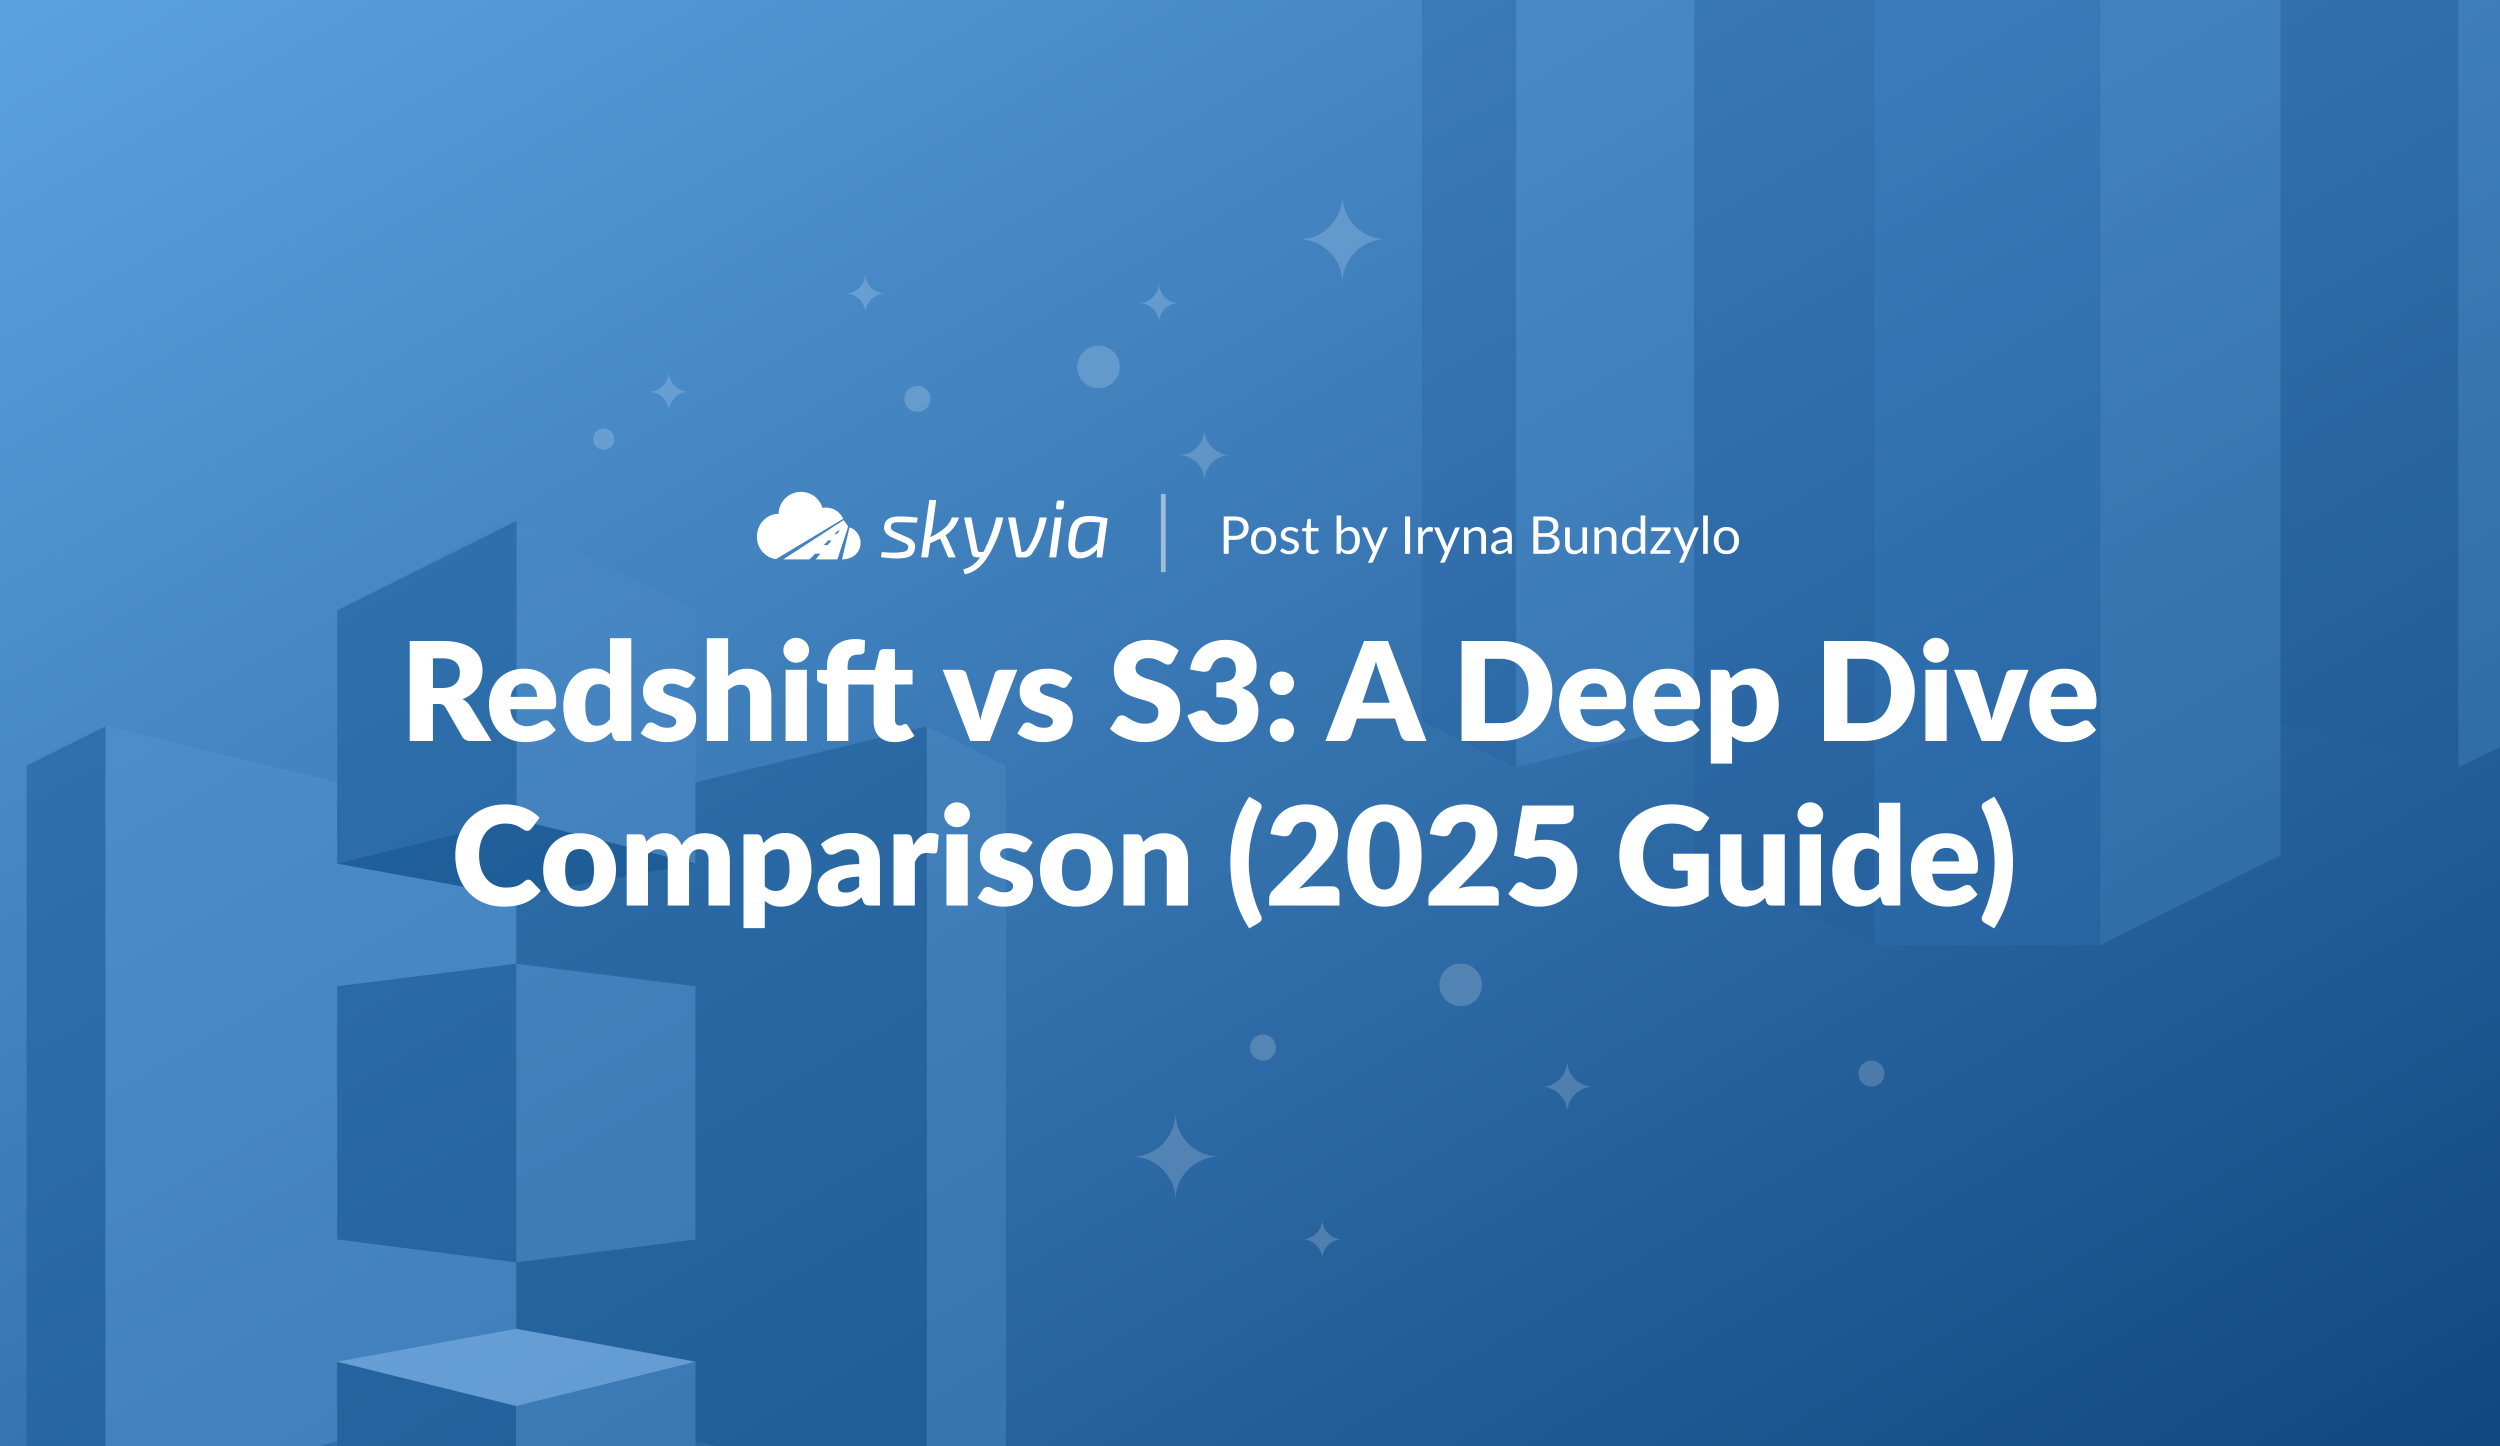
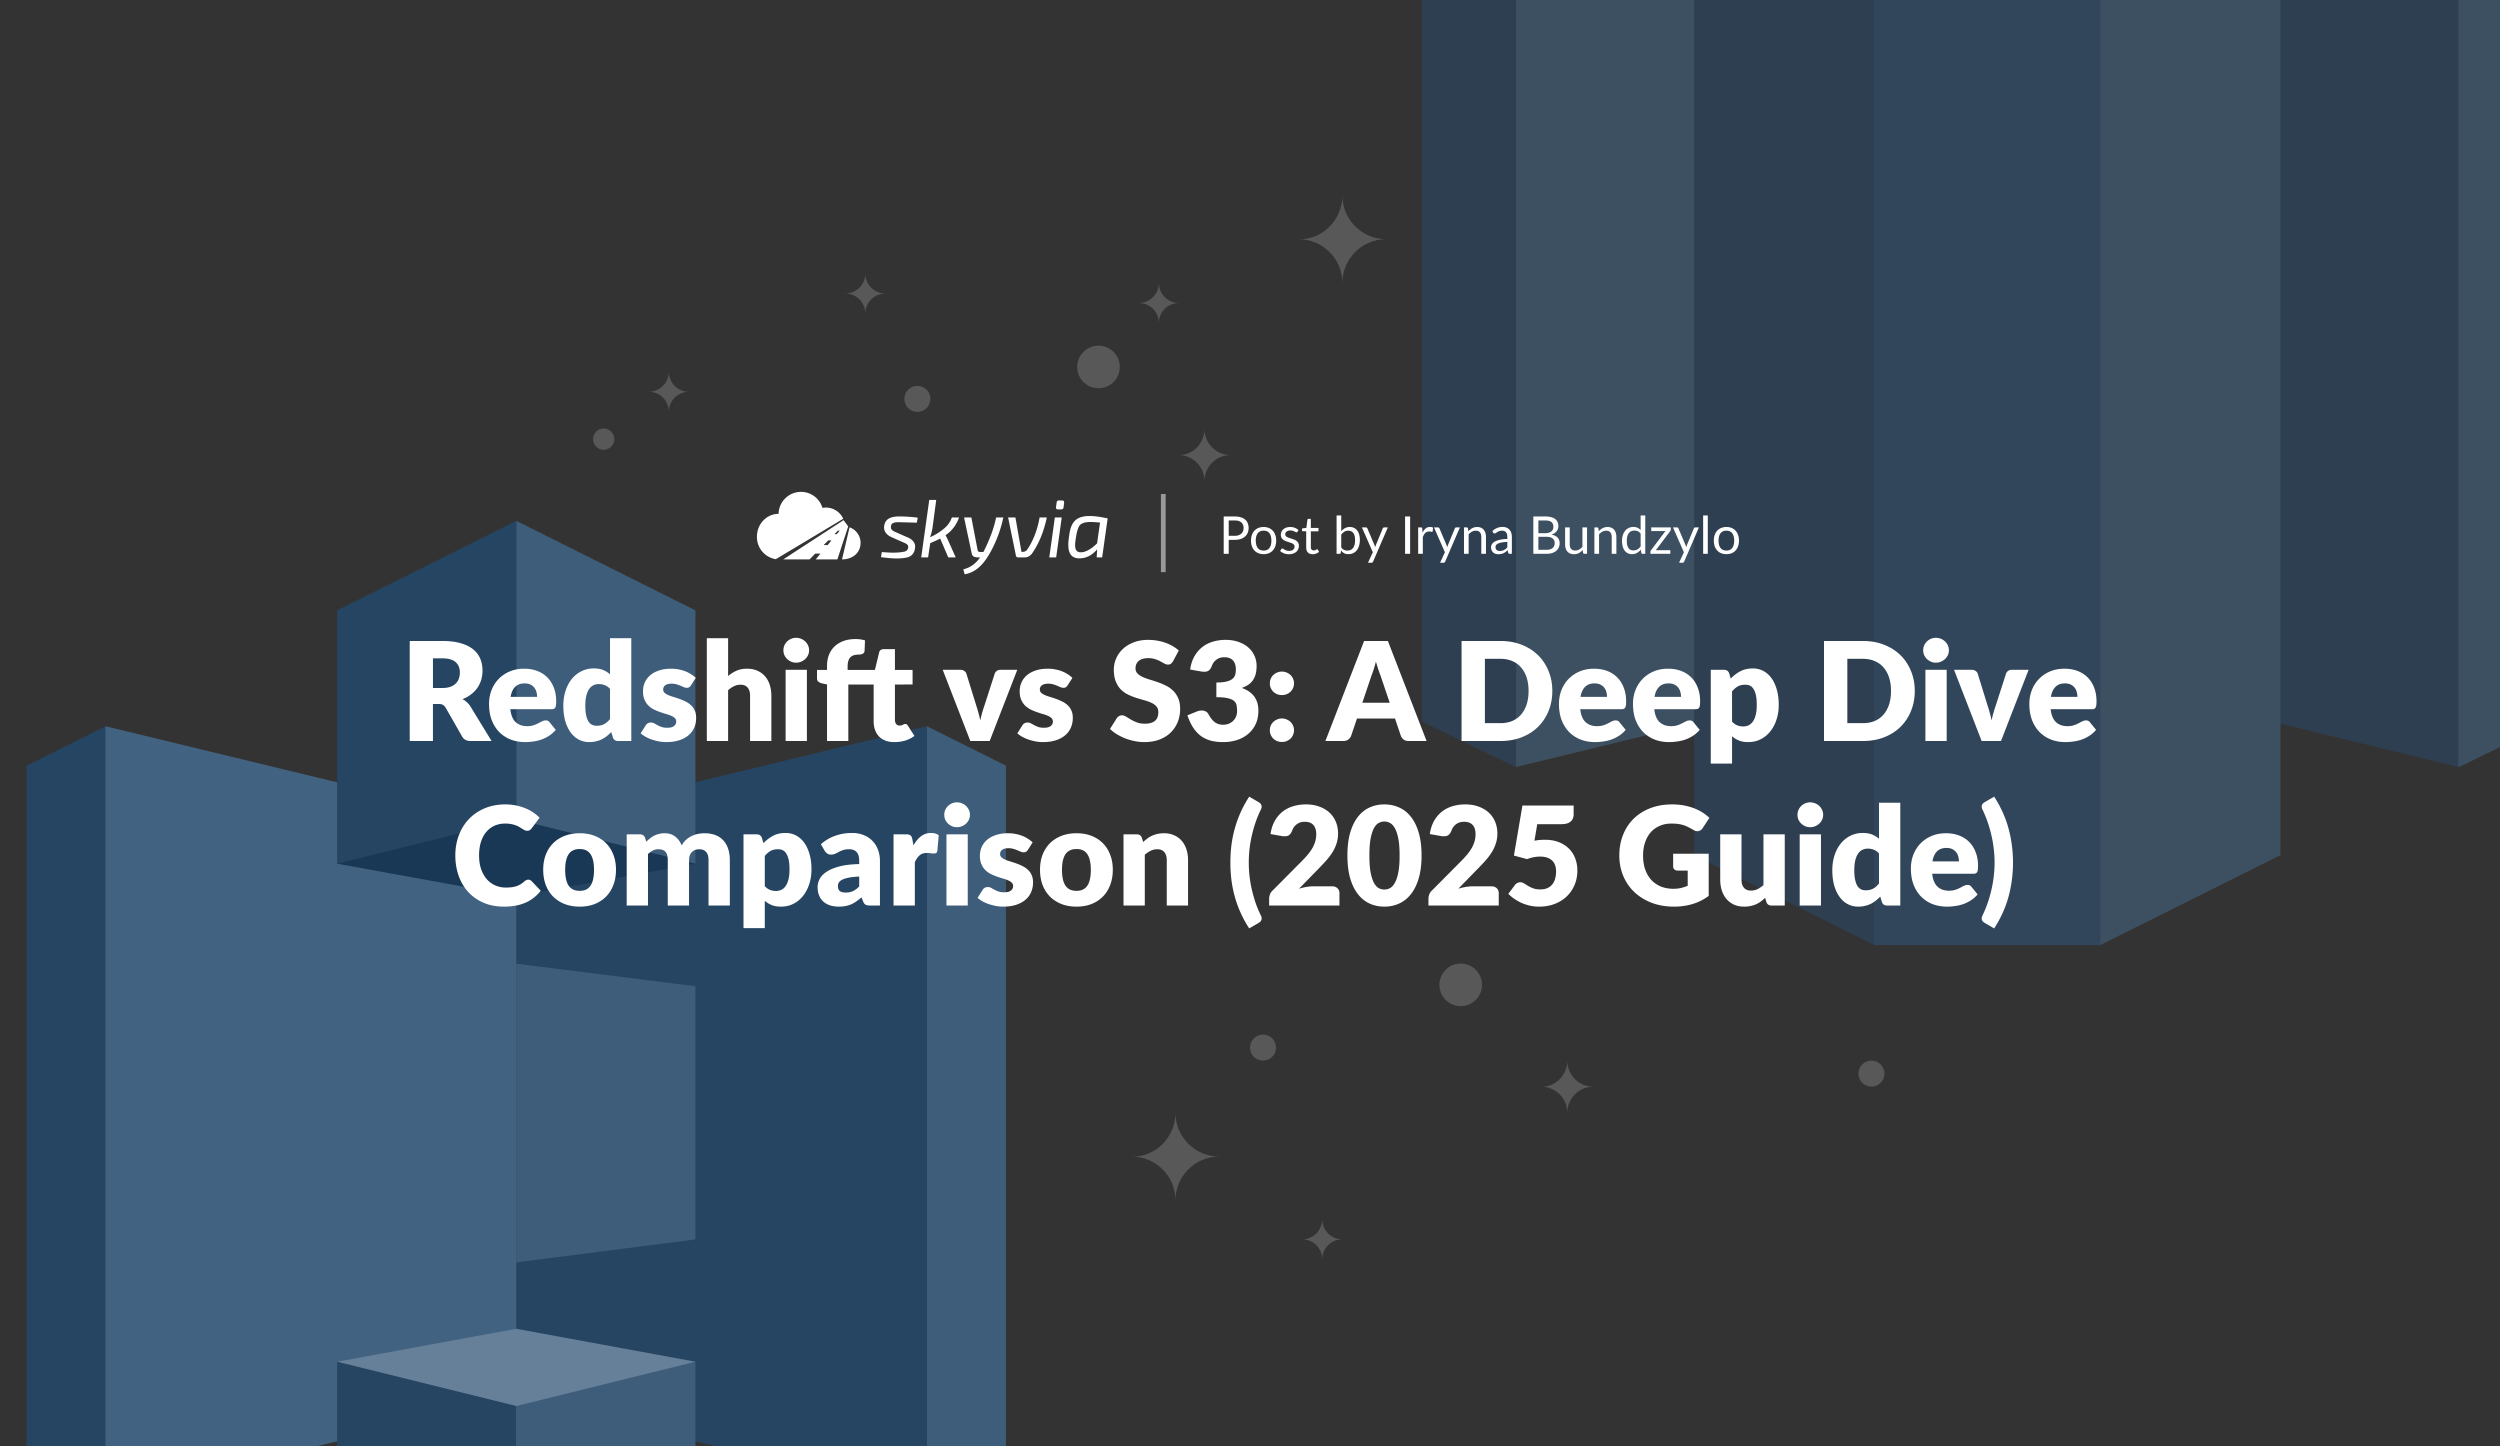
<svg xmlns="http://www.w3.org/2000/svg" width="2112" height="1222" fill="none">
  <rect width="100%" height="100%" fill="#333333" stroke="none" />
  <g clip-path="url(#a)">
-     <path fill="url(#b)" d="M0 0h2112v1222H0z" />
    <g opacity=".3">
      <path fill="#5294CF" d="m2076.82-104.188 79.69 38.446v675.387l-79.69 38.585L1950.72 273z" />
      <path fill="#205B99" d="m1280.79-104.188-79.55 38.446v675.387l79.55 38.585L1479.87 273zM1678.81 551.068l398.02 96.883v-752.139L1678.81-7.304z" />
      <path fill="#5294CF" d="m1678.81 551.068-398.02 96.883v-752.139l398.02 96.884z" />
      <path fill="#5294CF" d="m1774.29 798.378 152.25-75.913v-898.931l-152.25-75.913-151.12 499.655z" />
      <path fill="#205B99" d="m1583.32 798.378-152.1-75.913v-898.931l152.1-75.913 135.33 525.378z" />
      <path fill="#2E73B8" d="M1583.32-252.379h191.11V798.378h-191.11z" />
    </g>
    <g opacity=".5">
      <path fill="#175794" d="M89.062 613.537 22.477 646.83v585l66.585 33.29 163.415-325.851z" />
      <path fill="#5292CF" d="M436.136 1180.98 89.063 1265V613.537l347.073 84.025L600.16 940.244z" />
      <path fill="#1A5792" d="M436.137 1180.98 783.088 1265l60-317.438-60-334.025-346.951 84.025z" />
      <path fill="#4A87C2" d="m783.086 613.537 66.707 33.293v585l-66.707 33.29z" />
-       <path fill="#185793" d="m284.793 1047.07 151.341 19.39 120-126.216-120-126.098-151.341 19.025z" />
      <path fill="#003D77" d="m587.476 729.634-151.342 27.561-151.341-27.561L436.134 440z" />
      <path fill="#99CDFF" d="m587.476 1150.37-151.342-27.81-151.341 27.81L436.134 1440z" />
      <path fill="#4987C3" d="m587.478 729.634-151.341-37.439V440l151.341 75.61z" />
      <path fill="#185793" d="m284.793 729.634 151.341-37.439V440l-151.341 75.61z" />
      <path fill="#4987C3" d="m436.137 1440 151.341-75.61v-214.02l-151.341 37.43z" />
      <path fill="#185793" d="m436.134 1440-151.341-75.61v-214.02l151.341 37.43z" />
      <path fill="#4987C3" d="m587.478 1047.07-151.341 19.39V814.146l151.341 19.025z" />
    </g>
    <path fill="#fff" fill-rule="evenodd" d="M979.001 273c0-9.546 7.753-17 16.999-17-9.543 0-16.999-7.755-16.999-17 0 9.544-7.755 17-17.001 17 9.545 0 17.001 7.454 17.001 17M565.001 348c0-9.546 7.753-17 16.999-17-9.543 0-16.999-7.755-16.999-17 0 9.544-7.755 17-17.001 17 9.545 0 17.001 7.454 17.001 17M731.001 265c0-9.546 7.753-17 16.999-17-9.543 0-16.999-7.755-16.999-17 0 9.544-7.755 17-17.001 17 9.545 0 17.001 7.454 17.001 17M1117 1064c0-9.55 7.75-17 17-17-9.54 0-17-7.76-17-17 0 9.54-7.75 17-17 17 9.54 0 17 7.45 17 17M1017.54 362.369c0 12.381 10.05 22.05 22.03 22.05-12.37 0-22.03 10.061-22.03 22.054 0-12.381-10.05-22.054-22.032-22.054 11.982.388 22.032-9.669 22.032-22.05M1324.03 896c0 12.38 10.05 22.05 22.03 22.05-12.37 0-22.03 10.061-22.03 22.054 0-12.381-10.05-22.054-22.03-22.054 11.98.388 22.03-9.67 22.03-22.05M1134.03 165c0 20.81 16.89 37.064 37.03 37.064-20.79 0-37.03 16.911-37.03 37.069 0-20.81-16.89-37.069-37.03-37.069 20.14.652 37.03-16.254 37.03-37.064M993.03 940c0 20.81 16.89 37.064 37.03 37.064-20.79 0-37.03 16.911-37.03 37.066 0-20.807-16.894-37.066-37.03-37.066 20.136.652 37.03-16.254 37.03-37.064" clip-rule="evenodd" opacity=".18" />
    <path fill="#fff" d="M928.003 292c-9.94 0-18.003 8.064-18.003 17.999 0 9.942 8.063 18 18.003 18s17.997-8.058 17.997-18c0-9.935-8.057-17.999-17.997-17.999M1234 814c-9.94 0-18 8.064-18 17.999 0 9.942 8.06 18 18 18s18-8.058 18-18c0-9.935-8.06-17.999-18-17.999M775 347.996c6.074 0 11-4.924 11-10.998 0-6.075-4.926-10.998-11-10.998s-11 4.923-11 10.998 4.926 10.998 11 10.998M510 379.996c4.969 0 9-4.028 9-8.998S514.969 362 510 362s-9 4.028-9 8.998 4.031 8.998 9 8.998M1067 895.996c6.07 0 11-4.924 11-10.998 0-6.075-4.93-10.998-11-10.998s-11 4.923-11 10.998 4.93 10.998 11 10.998M1581 917.996c6.07 0 11-4.924 11-10.998 0-6.075-4.93-10.998-11-10.998s-11 4.923-11 10.998 4.93 10.998 11 10.998" opacity=".18" />
    <path fill="#fff" d="M373.637 581.224q4.002 0 6.786-.986 2.841-1.044 4.64-2.842a10.8 10.8 0 0 0 2.61-4.176q.812-2.436.812-5.22 0-5.568-3.654-8.7-3.597-3.132-11.194-3.132h-7.888v25.056zM415.281 626h-17.748q-4.93 0-7.076-3.712l-14.036-24.534q-.987-1.566-2.204-2.262-1.218-.754-3.48-.754h-4.988V626h-19.604v-84.506h27.492q9.164 0 15.602 1.914 6.495 1.856 10.556 5.22 4.117 3.364 5.974 7.946 1.856 4.582 1.856 9.976 0 4.118-1.102 7.772a24.4 24.4 0 0 1-3.248 6.786q-2.147 3.074-5.336 5.51-3.132 2.436-7.25 4.002a17.2 17.2 0 0 1 3.596 2.494q1.681 1.45 3.016 3.48zm38.459-37.294a15.1 15.1 0 0 0-.58-4.176 9.3 9.3 0 0 0-1.798-3.596q-1.218-1.624-3.248-2.61t-4.93-.986q-5.103 0-8.004 2.958-2.9 2.9-3.828 8.41zm-22.62 10.44q.87 7.54 4.582 10.962 3.713 3.364 9.57 3.364 3.132 0 5.394-.754t4.002-1.682q1.799-.928 3.248-1.682a6.9 6.9 0 0 1 3.132-.754q2.147 0 3.248 1.566l5.22 6.438q-2.784 3.19-6.032 5.22a32.2 32.2 0 0 1-6.612 3.132 35 35 0 0 1-6.786 1.508 47 47 0 0 1-6.438.464q-6.322 0-11.89-2.03-5.51-2.088-9.686-6.148-4.118-4.06-6.554-10.092-2.378-6.032-2.378-14.036 0-6.032 2.03-11.426 2.088-5.394 5.916-9.454 3.887-4.06 9.338-6.438 5.51-2.378 12.412-2.378 5.975 0 10.904 1.856 4.989 1.856 8.526 5.394 3.597 3.538 5.568 8.7 2.03 5.104 2.03 11.6 0 2.03-.174 3.306t-.638 2.03a2.4 2.4 0 0 1-1.276 1.044q-.754.29-1.972.29zm84.223-17.168q-2.03-2.262-4.408-3.132a13.6 13.6 0 0 0-4.988-.928q-2.494 0-4.582.986t-3.654 3.19q-1.508 2.146-2.378 5.626t-.87 8.41q0 4.757.696 8.004.696 3.248 1.914 5.278 1.276 1.972 3.016 2.842t3.886.87q1.972 0 3.538-.348a13.4 13.4 0 0 0 2.958-1.102 12 12 0 0 0 2.494-1.74 24.5 24.5 0 0 0 2.378-2.494zm17.98-42.804V626h-11.136q-3.363 0-4.408-3.016l-1.392-4.582a35 35 0 0 1-3.77 3.48 24.4 24.4 0 0 1-4.292 2.726q-2.262 1.102-4.93 1.682-2.61.638-5.684.638-4.698 0-8.7-2.088t-6.902-6.032-4.582-9.628q-1.624-5.742-1.624-13.05 0-6.728 1.856-12.47 1.857-5.8 5.22-9.976 3.423-4.235 8.178-6.612 4.756-2.378 10.498-2.378 4.699 0 7.888 1.334a21.4 21.4 0 0 1 5.8 3.596v-30.45zm50.37 39.846q-.696 1.102-1.508 1.566-.754.464-1.972.464a6.7 6.7 0 0 1-2.552-.522 114 114 0 0 0-2.784-1.218 25 25 0 0 0-3.306-1.16q-1.856-.58-4.234-.58-3.422 0-5.278 1.334-1.798 1.276-1.798 3.596 0 1.681 1.16 2.784 1.218 1.102 3.19 1.972a49 49 0 0 0 4.466 1.566q2.494.754 5.104 1.682a42 42 0 0 1 5.104 2.204 18 18 0 0 1 4.466 3.074q1.973 1.798 3.132 4.408 1.218 2.61 1.218 6.264 0 4.466-1.624 8.236t-4.872 6.496q-3.19 2.726-7.946 4.234-4.698 1.508-10.846 1.508-3.074 0-6.148-.58a44 44 0 0 1-5.974-1.566 34.5 34.5 0 0 1-5.278-2.32q-2.436-1.392-4.176-2.958l4.176-6.612q.696-1.16 1.74-1.798 1.102-.696 2.784-.696 1.566 0 2.784.696 1.276.696 2.726 1.508t3.364 1.508q1.972.696 4.93.696 2.088 0 3.538-.406 1.45-.463 2.32-1.218t1.276-1.682a4.7 4.7 0 0 0 .406-1.914q0-1.798-1.218-2.958t-3.19-1.972q-1.973-.87-4.524-1.566a112 112 0 0 1-5.104-1.682 46 46 0 0 1-5.162-2.204 18.8 18.8 0 0 1-4.466-3.306q-1.972-2.03-3.19-4.93t-1.218-7.018q0-3.828 1.45-7.25 1.508-3.48 4.466-6.09t7.424-4.118q4.466-1.566 10.44-1.566 3.247 0 6.264.58 3.073.58 5.742 1.624a26 26 0 0 1 4.872 2.494 22.3 22.3 0 0 1 3.886 3.074zm31.414-7.888a28.7 28.7 0 0 1 7.018-4.466q3.828-1.74 9.106-1.74 4.93 0 8.7 1.74 3.828 1.682 6.438 4.756 2.61 3.016 3.944 7.25 1.334 4.176 1.334 9.106V626h-17.98v-38.222q0-4.408-2.03-6.844-2.03-2.494-5.974-2.494-2.958 0-5.568 1.276-2.552 1.218-4.988 3.364V626h-17.98v-86.826h17.98zm66.562-5.278V626h-17.98v-60.146zm1.856-16.472q0 2.146-.87 4.06a11.1 11.1 0 0 1-2.378 3.306q-1.507 1.392-3.538 2.262-1.971.812-4.234.812-2.204 0-4.118-.812a12.9 12.9 0 0 1-3.422-2.262 11.6 11.6 0 0 1-2.32-3.306 10.3 10.3 0 0 1-.812-4.06q0-2.204.812-4.118a11.4 11.4 0 0 1 2.32-3.364 11.2 11.2 0 0 1 3.422-2.262q1.914-.812 4.118-.812 2.262 0 4.234.812a10.9 10.9 0 0 1 3.538 2.262 10.9 10.9 0 0 1 2.378 3.364q.87 1.914.87 4.118m72.512 28.884v29.87q0 2.088.986 3.48 1.044 1.334 2.958 1.334.986 0 1.624-.174a9 9 0 0 0 1.16-.464q.522-.29.928-.464a2.3 2.3 0 0 1 1.044-.232q.812 0 1.276.406.522.348 1.044 1.16l5.452 8.526q-3.48 2.61-7.83 3.944a31.8 31.8 0 0 1-8.99 1.276q-4.292 0-7.598-1.218-3.248-1.276-5.51-3.538-2.204-2.32-3.364-5.568t-1.16-7.25v-31.088h-21.402V626h-17.98v-47.792l-3.944-.812q-2.03-.464-3.306-1.45-1.218-.986-1.218-2.9v-7.076h8.468v-3.422q0-5.162 1.624-9.338 1.682-4.176 4.756-7.134 3.132-2.958 7.598-4.582t10.15-1.624q2.204 0 4.06.29 1.856.232 3.886.812l-.348 8.758q-.058.928-.464 1.566a3.4 3.4 0 0 1-1.102.986 5.4 5.4 0 0 1-1.392.522 6.7 6.7 0 0 1-1.508.174q-2.378 0-4.234.464t-3.132 1.682q-1.218 1.16-1.856 3.132-.638 1.914-.638 4.872v2.842h23.026l3.596-14.79q.696-2.784 3.944-2.784h9.396v17.574h14.906v12.296zm103.362-12.412L836.083 626h-16.356l-23.316-60.146h14.964q1.914 0 3.19.928 1.333.87 1.798 2.204l8.352 26.97a100 100 0 0 1 1.914 6.438 93 93 0 0 1 1.508 6.264q1.275-6.264 3.538-12.702l8.7-26.97q.463-1.334 1.74-2.204 1.275-.928 3.016-.928zM901.9 579.02q-.696 1.102-1.508 1.566-.754.464-1.972.464a6.7 6.7 0 0 1-2.552-.522 114 114 0 0 0-2.784-1.218 25 25 0 0 0-3.306-1.16q-1.856-.58-4.234-.58-3.422 0-5.278 1.334-1.798 1.276-1.798 3.596 0 1.681 1.16 2.784 1.218 1.102 3.19 1.972a49 49 0 0 0 4.466 1.566q2.494.754 5.104 1.682a42 42 0 0 1 5.104 2.204 18 18 0 0 1 4.466 3.074q1.972 1.798 3.132 4.408 1.218 2.61 1.218 6.264 0 4.466-1.624 8.236t-4.872 6.496q-3.19 2.726-7.946 4.234-4.698 1.508-10.846 1.508-3.074 0-6.148-.58a44 44 0 0 1-5.974-1.566 34.5 34.5 0 0 1-5.278-2.32q-2.436-1.392-4.176-2.958l4.176-6.612q.696-1.16 1.74-1.798 1.102-.696 2.784-.696 1.566 0 2.784.696 1.276.696 2.726 1.508t3.364 1.508q1.972.696 4.93.696 2.088 0 3.538-.406 1.45-.463 2.32-1.218t1.276-1.682a4.7 4.7 0 0 0 .406-1.914q0-1.798-1.218-2.958t-3.19-1.972q-1.972-.87-4.524-1.566a112 112 0 0 1-5.104-1.682 46 46 0 0 1-5.162-2.204 18.8 18.8 0 0 1-4.466-3.306q-1.972-2.03-3.19-4.93t-1.218-7.018q0-3.828 1.45-7.25 1.508-3.48 4.466-6.09t7.424-4.118q4.466-1.566 10.44-1.566 3.248 0 6.264.58 3.073.58 5.742 1.624a26 26 0 0 1 4.872 2.494 22.3 22.3 0 0 1 3.886 3.074zm89.06-20.358q-.87 1.392-1.856 2.088-.928.696-2.436.696-1.335 0-2.9-.812a112 112 0 0 0-3.48-1.914q-1.914-1.044-4.408-1.856-2.495-.87-5.684-.87-5.51 0-8.236 2.378-2.668 2.32-2.668 6.322 0 2.552 1.624 4.234t4.234 2.9q2.667 1.218 6.032 2.262 3.422.986 6.96 2.262a57 57 0 0 1 6.902 2.9 22.5 22.5 0 0 1 6.032 4.292q2.667 2.61 4.292 6.38 1.624 3.712 1.624 8.99 0 5.857-2.03 10.962a25.8 25.8 0 0 1-5.916 8.932q-3.828 3.77-9.512 5.974-5.627 2.146-12.818 2.146-3.945 0-8.062-.812a50 50 0 0 1-7.888-2.262 48 48 0 0 1-7.192-3.538q-3.365-2.03-5.858-4.524l5.8-9.164a5.6 5.6 0 0 1 1.798-1.624 4.76 4.76 0 0 1 2.494-.696q1.74 0 3.48 1.102 1.797 1.103 4.002 2.436 2.262 1.333 5.162 2.436t6.844 1.102q5.336 0 8.294-2.32 2.958-2.377 2.958-7.482 0-2.958-1.624-4.814t-4.292-3.074q-2.61-1.218-5.974-2.146a219 219 0 0 1-6.902-2.03 56 56 0 0 1-6.902-2.784 23 23 0 0 1-6.032-4.35q-2.61-2.726-4.234-6.728-1.624-4.06-1.624-9.976 0-4.756 1.914-9.28t5.626-8.062 9.106-5.626q5.394-2.146 12.354-2.146 3.886 0 7.54.638 3.712.58 7.018 1.798a34.4 34.4 0 0 1 6.148 2.842q2.9 1.624 5.162 3.712zm14.47 6.96c.61-4.215 1.79-7.888 3.53-11.02 1.78-3.132 3.97-5.742 6.56-7.83 2.63-2.088 5.62-3.635 8.99-4.64 3.36-1.044 6.98-1.566 10.84-1.566 4.18 0 7.89.599 11.14 1.798 3.25 1.16 5.99 2.745 8.24 4.756q3.36 3.016 5.1 7.018 1.74 3.943 1.74 8.352 0 4.002-.81 7.076c-.54 2.011-1.36 3.77-2.44 5.278-1.04 1.469-2.36 2.726-3.94 3.77q-2.325 1.508-5.34 2.552 14.04 4.93 14.04 19.14c0 4.485-.81 8.391-2.44 11.716-1.62 3.325-3.81 6.09-6.55 8.294-2.71 2.204-5.86 3.867-9.46 4.988q-5.385 1.624-11.25 1.624c-4.02 0-7.6-.425-10.73-1.276-3.13-.889-5.91-2.243-8.35-4.06-2.44-1.856-4.58-4.215-6.44-7.076-1.82-2.861-3.4-6.264-4.75-10.208l8-3.248c2.09-.812 4.02-1.025 5.8-.638s3.05 1.276 3.83 2.668c1.74 3.209 3.57 5.549 5.51 7.018q2.955 2.146 6.9 2.146 3.015 0 5.22-.986c1.51-.696 2.75-1.566 3.71-2.61a10.8 10.8 0 0 0 2.26-3.654c.51-1.353.76-2.726.76-4.118 0-1.817-.14-3.441-.41-4.872-.23-1.469-.93-2.726-2.09-3.77s-2.92-1.837-5.27-2.378q-3.48-.87-9.75-.87v-12.412c3.52 0 6.36-.271 8.53-.812 2.16-.541 3.83-1.276 4.99-2.204 1.19-.967 1.99-2.127 2.37-3.48.39-1.353.58-2.842.58-4.466q0-4.987-2.43-7.656c-1.59-1.817-4.02-2.726-7.31-2.726-2.67 0-4.93.715-6.79 2.146-1.81 1.392-3.07 3.132-3.77 5.22-.81 2.127-1.87 3.538-3.19 4.234-1.31.696-3.19.851-5.62.464zm67.34 51.272c0-1.392.25-2.687.76-3.886a10.4 10.4 0 0 1 2.14-3.132c.93-.889 2.01-1.585 3.25-2.088 1.24-.541 2.59-.812 4.06-.812 1.43 0 2.77.271 4 .812 1.24.503 2.32 1.199 3.25 2.088a9.3 9.3 0 0 1 2.15 3.132q.81 1.798.81 3.886t-.81 3.944a9.3 9.3 0 0 1-2.15 3.132c-.93.889-2.01 1.585-3.25 2.088-1.23.503-2.57.754-4 .754-1.47 0-2.82-.251-4.06-.754a10.2 10.2 0 0 1-3.25-2.088c-.89-.889-1.6-1.933-2.14-3.132a10.2 10.2 0 0 1-.76-3.944m0-39.614c0-1.392.25-2.687.76-3.886a10.4 10.4 0 0 1 2.14-3.132c.93-.889 2.01-1.585 3.25-2.088 1.24-.541 2.59-.812 4.06-.812 1.43 0 2.77.271 4 .812 1.24.503 2.32 1.199 3.25 2.088a9.3 9.3 0 0 1 2.15 3.132q.81 1.798.81 3.886t-.81 3.944a9.3 9.3 0 0 1-2.15 3.132c-.93.889-2.01 1.585-3.25 2.088-1.23.503-2.57.754-4 .754-1.47 0-2.82-.251-4.06-.754a10.2 10.2 0 0 1-3.25-2.088c-.89-.889-1.6-1.933-2.14-3.132a10.2 10.2 0 0 1-.76-3.944m101.26 16.414-7.83-23.142a96 96 0 0 1-1.85-5.162 171 171 0 0 1-1.98-6.496 95 95 0 0 1-1.85 6.554 96 96 0 0 1-1.86 5.22l-7.77 23.026zM1205.18 626h-15.2c-1.7 0-3.07-.387-4.12-1.16a7.8 7.8 0 0 1-2.37-3.074l-4.99-14.732h-32.13l-4.99 14.732c-.43 1.083-1.2 2.069-2.32 2.958-1.09.851-2.44 1.276-4.06 1.276h-15.31l32.71-84.506h20.07zm106.22-42.282c0 6.109-1.06 11.755-3.19 16.936q-3.135 7.715-8.88 13.398-5.73 5.626-13.86 8.816c-5.37 2.088-11.35 3.132-17.92 3.132h-32.83v-84.506h32.83c6.57 0 12.55 1.063 17.92 3.19q8.13 3.19 13.86 8.816 5.745 5.626 8.88 13.398c2.13 5.143 3.19 10.749 3.19 16.82m-20.07 0q0-6.264-1.62-11.31c-1.09-3.364-2.65-6.206-4.7-8.526-2.01-2.359-4.49-4.157-7.43-5.394-2.93-1.276-6.28-1.914-10.03-1.914h-13.11v54.346h13.11c3.75 0 7.1-.619 10.03-1.856 2.94-1.276 5.42-3.074 7.43-5.394 2.05-2.359 3.61-5.22 4.7-8.584q1.62-5.046 1.62-11.368m66.28 4.988c0-1.431-.19-2.823-.58-4.176a9.3 9.3 0 0 0-1.8-3.596q-1.215-1.624-3.24-2.61c-1.36-.657-3-.986-4.93-.986q-5.115 0-8.01 2.958c-1.93 1.933-3.21 4.737-3.83 8.41zm-22.62 10.44c.58 5.027 2.11 8.681 4.58 10.962q3.72 3.364 9.57 3.364 3.135 0 5.4-.754c1.51-.503 2.84-1.063 4-1.682 1.2-.619 2.28-1.179 3.25-1.682a6.9 6.9 0 0 1 3.13-.754c1.43 0 2.51.522 3.25 1.566l5.22 6.438q-2.79 3.19-6.03 5.22a32.4 32.4 0 0 1-6.62 3.132 35 35 0 0 1-6.78 1.508c-2.25.309-4.39.464-6.44.464-4.22 0-8.18-.677-11.89-2.03a28.05 28.05 0 0 1-9.69-6.148c-2.74-2.707-4.93-6.071-6.55-10.092-1.59-4.021-2.38-8.7-2.38-14.036 0-4.021.68-7.83 2.03-11.426 1.39-3.596 3.37-6.747 5.92-9.454 2.59-2.707 5.7-4.853 9.34-6.438 3.67-1.585 7.81-2.378 12.41-2.378 3.98 0 7.61.619 10.9 1.856 3.33 1.237 6.17 3.035 8.53 5.394 2.39 2.359 4.25 5.259 5.57 8.7 1.35 3.403 2.03 7.269 2.03 11.6q0 2.03-.18 3.306c-.11.851-.33 1.527-.64 2.03s-.73.851-1.27 1.044c-.51.193-1.16.29-1.97.29zm85.15-10.44c0-1.431-.19-2.823-.58-4.176-.35-1.353-.94-2.552-1.8-3.596q-1.215-1.624-3.24-2.61c-1.36-.657-3-.986-4.93-.986-3.41 0-6.07.986-8.01 2.958-1.93 1.933-3.21 4.737-3.83 8.41zm-22.62 10.44c.58 5.027 2.11 8.681 4.58 10.962q3.72 3.364 9.57 3.364 3.135 0 5.4-.754c1.51-.503 2.84-1.063 4-1.682 1.2-.619 2.28-1.179 3.25-1.682a6.9 6.9 0 0 1 3.13-.754c1.43 0 2.51.522 3.25 1.566l5.22 6.438q-2.79 3.19-6.03 5.22a32 32 0 0 1-6.62 3.132 35 35 0 0 1-6.78 1.508c-2.24.309-4.39.464-6.44.464-4.21 0-8.18-.677-11.89-2.03a28.05 28.05 0 0 1-9.69-6.148c-2.74-2.707-4.93-6.071-6.55-10.092-1.58-4.021-2.38-8.7-2.38-14.036 0-4.021.68-7.83 2.03-11.426 1.39-3.596 3.37-6.747 5.92-9.454 2.59-2.707 5.7-4.853 9.34-6.438 3.67-1.585 7.81-2.378 12.41-2.378 3.98 0 7.62.619 10.9 1.856 3.33 1.237 6.17 3.035 8.53 5.394 2.4 2.359 4.25 5.259 5.57 8.7 1.35 3.403 2.03 7.269 2.03 11.6q0 2.03-.18 3.306c-.11.851-.33 1.527-.64 2.03-.3.503-.73.851-1.27 1.044-.5.193-1.16.29-1.97.29zm65.72 10.498q2.04 2.204 4.41 3.132c1.59.619 3.25.928 4.99.928 1.66 0 3.19-.329 4.58-.986q2.085-.986 3.6-3.132 1.56-2.204 2.43-5.684t.87-8.468q0-4.756-.69-8.004c-.47-2.165-1.12-3.905-1.97-5.22-.82-1.353-1.8-2.32-2.96-2.9s-2.46-.87-3.89-.87c-2.63 0-4.79.483-6.49 1.45-1.71.967-3.33 2.378-4.88 4.234zm-1.1-36.366a30.7 30.7 0 0 1 8.01-6.148c3.01-1.624 6.59-2.436 10.73-2.436q4.695 0 8.7 2.088 3.99 2.088 6.9 6.032c1.93 2.629 3.44 5.858 4.52 9.686q1.68 5.684 1.68 12.934c0 4.524-.63 8.7-1.91 12.528q-1.86 5.742-5.28 9.976c-2.24 2.823-4.95 5.027-8.12 6.612q-4.695 2.378-10.44 2.378-4.695 0-7.89-1.334a21.5 21.5 0 0 1-5.8-3.596v23.084h-17.98v-79.228h11.14q3.36 0 4.41 3.016zm155.46 10.44c0 6.109-1.07 11.755-3.19 16.936q-3.135 7.715-8.88 13.398-5.73 5.626-13.86 8.816c-5.37 2.088-11.35 3.132-17.92 3.132h-32.83v-84.506h32.83c6.57 0 12.55 1.063 17.92 3.19q8.13 3.19 13.86 8.816 5.745 5.626 8.88 13.398c2.12 5.143 3.19 10.749 3.19 16.82m-20.07 0q0-6.264-1.62-11.31c-1.09-3.364-2.65-6.206-4.7-8.526-2.01-2.359-4.49-4.157-7.43-5.394-2.93-1.276-6.28-1.914-10.03-1.914h-13.11v54.346h13.11c3.75 0 7.1-.619 10.03-1.856 2.94-1.276 5.42-3.074 7.43-5.394 2.05-2.359 3.61-5.22 4.7-8.584q1.62-5.046 1.62-11.368m47.03-17.864V626h-17.98v-60.146zm1.86-16.472q0 2.146-.87 4.06a11.2 11.2 0 0 1-2.38 3.306q-1.515 1.392-3.54 2.262c-1.31.541-2.73.812-4.23.812-1.47 0-2.85-.271-4.12-.812a12.7 12.7 0 0 1-3.42-2.262 11.6 11.6 0 0 1-2.32-3.306 10.1 10.1 0 0 1-.82-4.06c0-1.469.27-2.842.82-4.118a11.3 11.3 0 0 1 2.32-3.364q1.5-1.45 3.42-2.262c1.27-.541 2.65-.812 4.12-.812 1.5 0 2.92.271 4.23.812q2.025.812 3.54 2.262c1 .967 1.8 2.088 2.38 3.364q.87 1.914.87 4.118m67.35 16.472L1690.45 626h-16.36l-23.31-60.146h14.96c1.28 0 2.34.309 3.19.928q1.335.87 1.8 2.204l8.35 26.97c.74 2.204 1.37 4.35 1.92 6.438a89 89 0 0 1 1.5 6.264q1.275-6.264 3.54-12.702l8.7-26.97q.465-1.334 1.74-2.204c.85-.619 1.86-.928 3.02-.928zm41.23 22.852c0-1.431-.19-2.823-.58-4.176a9.3 9.3 0 0 0-1.8-3.596q-1.215-1.624-3.24-2.61c-1.36-.657-3-.986-4.93-.986-3.41 0-6.07.986-8.01 2.958-1.93 1.933-3.21 4.737-3.83 8.41zm-22.62 10.44c.58 5.027 2.11 8.681 4.58 10.962q3.72 3.364 9.57 3.364 3.135 0 5.4-.754c1.51-.503 2.84-1.063 4-1.682 1.2-.619 2.28-1.179 3.25-1.682a6.9 6.9 0 0 1 3.13-.754c1.43 0 2.51.522 3.25 1.566l5.22 6.438q-2.79 3.19-6.03 5.22a32 32 0 0 1-6.62 3.132 35 35 0 0 1-6.78 1.508c-2.24.309-4.39.464-6.44.464-4.21 0-8.18-.677-11.89-2.03a28.05 28.05 0 0 1-9.69-6.148c-2.74-2.707-4.93-6.071-6.55-10.092-1.59-4.021-2.38-8.7-2.38-14.036 0-4.021.68-7.83 2.03-11.426 1.39-3.596 3.37-6.747 5.92-9.454 2.59-2.707 5.7-4.853 9.34-6.438 3.67-1.585 7.81-2.378 12.41-2.378 3.98 0 7.62.619 10.9 1.856 3.33 1.237 6.17 3.035 8.53 5.394 2.4 2.359 4.25 5.259 5.57 8.7 1.35 3.403 2.03 7.269 2.03 11.6q0 2.03-.18 3.306c-.11.851-.33 1.527-.64 2.03s-.73.851-1.27 1.044c-.5.193-1.16.29-1.97.29zM446.318 743.134a3.6 3.6 0 0 1 1.392.29q.695.233 1.334.87l7.772 8.178q-5.105 6.67-12.818 10.092-7.657 3.364-18.154 3.364-9.628 0-17.284-3.248-7.599-3.306-12.934-9.048-5.279-5.8-8.12-13.688-2.842-7.945-2.842-17.226 0-9.454 3.074-17.342 3.074-7.946 8.642-13.688t13.34-8.932q7.771-3.19 17.11-3.19 4.756 0 8.932.87 4.233.812 7.888 2.32a34.8 34.8 0 0 1 6.728 3.538q3.073 2.088 5.452 4.524l-6.612 8.874a9.3 9.3 0 0 1-1.508 1.508q-.87.638-2.436.638a4.35 4.35 0 0 1-1.972-.464 27 27 0 0 1-1.972-1.102 51 51 0 0 0-2.32-1.45q-1.218-.812-2.958-1.45-1.683-.696-4.002-1.16-2.262-.464-5.336-.464-4.872 0-8.932 1.798-4.002 1.798-6.96 5.278-2.901 3.422-4.524 8.468-1.566 4.988-1.566 11.426 0 6.496 1.74 11.542 1.797 5.046 4.814 8.526 3.073 3.421 7.134 5.22 4.059 1.798 8.7 1.798 2.667 0 4.872-.232a26 26 0 0 0 4.118-.87 19 19 0 0 0 3.596-1.624q1.682-1.044 3.422-2.61a6 6 0 0 1 1.508-.928 3.7 3.7 0 0 1 1.682-.406m43.445-39.208q6.845 0 12.47 2.146t9.628 6.148q4.06 4.002 6.264 9.744 2.262 5.684 2.262 12.818 0 7.192-2.262 12.992-2.204 5.742-6.264 9.802-4.002 4.002-9.628 6.206-5.625 2.146-12.47 2.146-6.901 0-12.586-2.146-5.625-2.204-9.744-6.206-4.06-4.06-6.322-9.802-2.204-5.8-2.204-12.992 0-7.134 2.204-12.818 2.263-5.742 6.322-9.744 4.119-4.002 9.744-6.148 5.685-2.146 12.586-2.146m0 48.662q6.207 0 9.106-4.35 2.958-4.408 2.958-13.34t-2.958-13.282q-2.9-4.35-9.106-4.35-6.38 0-9.338 4.35t-2.958 13.282 2.958 13.34q2.958 4.35 9.338 4.35M529.442 765v-60.146h11.136q3.363 0 4.408 3.016l.986 3.248a30.6 30.6 0 0 1 3.132-2.842 18.5 18.5 0 0 1 3.48-2.262 18.3 18.3 0 0 1 4.06-1.508q2.204-.58 4.814-.58 5.451 0 8.99 2.842 3.595 2.784 5.452 7.482 1.507-2.784 3.654-4.756 2.203-1.972 4.698-3.19a23.5 23.5 0 0 1 5.336-1.798 28 28 0 0 1 5.626-.58q5.162 0 9.164 1.566 4.002 1.508 6.67 4.466 2.726 2.9 4.118 7.192 1.392 4.234 1.392 9.628V765h-17.98v-38.222q0-9.338-8.004-9.338-3.654 0-6.09 2.436-2.379 2.378-2.378 6.902V765h-17.98v-38.222q0-5.162-2.03-7.25t-5.974-2.088q-2.436 0-4.64 1.102-2.146 1.103-4.06 2.958V765zm116.648-16.356q2.03 2.204 4.408 3.132t4.988.928q2.494 0 4.582-.986 2.088-.985 3.596-3.132 1.566-2.204 2.436-5.684t.87-8.468q0-4.756-.696-8.004-.697-3.247-1.972-5.22-1.218-2.03-2.958-2.9t-3.886-.87q-3.945 0-6.496 1.45-2.553 1.45-4.872 4.234zm-1.102-36.366a30.7 30.7 0 0 1 8.004-6.148q4.524-2.436 10.73-2.436 4.698 0 8.7 2.088t6.902 6.032 4.524 9.686q1.682 5.684 1.682 12.934 0 6.786-1.914 12.528-1.857 5.742-5.278 9.976-3.365 4.234-8.12 6.612-4.698 2.378-10.44 2.378-4.698 0-7.888-1.334a21.4 21.4 0 0 1-5.8-3.596v23.084h-17.98v-79.228h11.136q3.363 0 4.408 3.016zm80.874 28.246q-5.394.232-8.874.928t-5.51 1.74-2.842 2.378a5.8 5.8 0 0 0-.754 2.9q0 3.073 1.682 4.35 1.683 1.218 4.93 1.218 3.48 0 6.09-1.218t5.278-3.944zm-32.364-27.318q5.452-4.814 12.064-7.134 6.67-2.378 14.268-2.378 5.452 0 9.802 1.798 4.409 1.74 7.424 4.93 3.075 3.132 4.698 7.482t1.624 9.512V765h-8.236q-2.551 0-3.886-.696-1.276-.696-2.146-2.9l-1.276-3.306a58 58 0 0 1-4.35 3.364 28.7 28.7 0 0 1-4.35 2.494 20.6 20.6 0 0 1-4.756 1.45q-2.493.522-5.568.522-4.118 0-7.482-1.044-3.363-1.102-5.742-3.19-2.32-2.088-3.596-5.162-1.275-3.132-1.276-7.192 0-3.248 1.624-6.554 1.624-3.365 5.626-6.09 4.002-2.784 10.788-4.64t17.11-2.088v-2.552q0-5.278-2.204-7.598-2.145-2.378-6.148-2.378-3.189 0-5.22.696a25 25 0 0 0-3.654 1.566 46 46 0 0 1-3.074 1.566q-1.508.696-3.596.696-1.856 0-3.132-.928a8.1 8.1 0 0 1-2.088-2.204zm78.193.928q2.784-4.872 6.38-7.656 3.654-2.784 8.352-2.784 4.06 0 6.612 1.914l-1.16 13.224q-.29 1.277-.986 1.74-.637.464-1.798.464-.464 0-1.218-.058-.753-.058-1.566-.116a23 23 0 0 0-1.682-.174 11 11 0 0 0-1.508-.116q-3.943 0-6.322 2.088-2.32 2.088-3.944 5.8V765h-17.98v-60.146h10.672q1.335 0 2.204.232.929.232 1.508.754.639.464.928 1.276.349.812.58 1.972zm45.859-9.28V765h-17.98v-60.146zm1.856-16.472q0 2.146-.87 4.06a11.1 11.1 0 0 1-2.378 3.306q-1.507 1.392-3.538 2.262-1.971.812-4.234.812-2.204 0-4.118-.812a12.9 12.9 0 0 1-3.422-2.262 11.6 11.6 0 0 1-2.32-3.306 10.3 10.3 0 0 1-.812-4.06q0-2.204.812-4.118a11.4 11.4 0 0 1 2.32-3.364 11.2 11.2 0 0 1 3.422-2.262q1.914-.812 4.118-.812 2.262 0 4.234.812a10.9 10.9 0 0 1 3.538 2.262 10.9 10.9 0 0 1 2.378 3.364q.87 1.914.87 4.118m48.906 29.638q-.696 1.102-1.508 1.566-.754.464-1.972.464a6.7 6.7 0 0 1-2.552-.522 114 114 0 0 0-2.784-1.218 25 25 0 0 0-3.306-1.16q-1.856-.58-4.234-.58-3.422 0-5.278 1.334-1.798 1.276-1.798 3.596 0 1.681 1.16 2.784 1.218 1.102 3.19 1.972a49 49 0 0 0 4.466 1.566q2.494.754 5.104 1.682a42 42 0 0 1 5.104 2.204 18 18 0 0 1 4.466 3.074q1.973 1.798 3.132 4.408 1.218 2.61 1.218 6.264 0 4.466-1.624 8.236t-4.872 6.496q-3.19 2.726-7.946 4.234-4.698 1.508-10.846 1.508-3.074 0-6.148-.58a44 44 0 0 1-5.974-1.566 34.5 34.5 0 0 1-5.278-2.32q-2.436-1.392-4.176-2.958l4.176-6.612q.696-1.16 1.74-1.798 1.103-.696 2.784-.696 1.566 0 2.784.696 1.276.696 2.726 1.508t3.364 1.508q1.972.696 4.93.696 2.088 0 3.538-.406 1.45-.463 2.32-1.218t1.276-1.682a4.7 4.7 0 0 0 .406-1.914q0-1.798-1.218-2.958t-3.19-1.972q-1.972-.87-4.524-1.566a112 112 0 0 1-5.104-1.682 46 46 0 0 1-5.162-2.204 18.8 18.8 0 0 1-4.466-3.306q-1.972-2.03-3.19-4.93t-1.218-7.018q0-3.828 1.45-7.25 1.508-3.48 4.466-6.09t7.424-4.118q4.465-1.566 10.44-1.566 3.247 0 6.264.58 3.073.58 5.742 1.624a26 26 0 0 1 4.872 2.494 22.3 22.3 0 0 1 3.886 3.074zm41.158-14.094q6.845 0 12.47 2.146t9.628 6.148q4.06 4.002 6.264 9.744 2.262 5.684 2.262 12.818 0 7.192-2.262 12.992-2.203 5.742-6.264 9.802-4.002 4.002-9.628 6.206-5.625 2.146-12.47 2.146-6.901 0-12.586-2.146-5.625-2.204-9.744-6.206-4.06-4.06-6.322-9.802-2.204-5.8-2.204-12.992 0-7.134 2.204-12.818 2.263-5.742 6.322-9.744 4.119-4.002 9.744-6.148 5.685-2.146 12.586-2.146m0 48.662q6.207 0 9.106-4.35 2.958-4.408 2.958-13.34t-2.958-13.282q-2.9-4.35-9.106-4.35-6.38 0-9.338 4.35t-2.958 13.282 2.958 13.34q2.958 4.35 9.338 4.35m56.267-41.238a44 44 0 0 1 3.596-3.016 20.3 20.3 0 0 1 3.944-2.32 22 22 0 0 1 4.582-1.508q2.493-.58 5.394-.58 4.929 0 8.7 1.74 3.828 1.682 6.438 4.756c1.739 2.011 3.059 4.427 3.939 7.25.89 2.784 1.34 5.819 1.34 9.106V765h-17.981v-38.222q0-4.408-2.03-6.844-2.03-2.494-5.974-2.494-2.958 0-5.568 1.276-2.553 1.218-4.988 3.364V765h-17.98v-60.146h11.136q3.364 0 4.408 3.016zm89.233 17.342c0 3.828.21 7.675.64 11.542.46 3.867 1.12 7.675 1.97 11.426.89 3.751 1.93 7.424 3.13 11.02a92 92 0 0 0 4.24 10.208q.75 1.392.87 2.436c.07.735 0 1.373-.24 1.914-.19.541-.5 1.005-.92 1.392-.39.387-.83.735-1.34 1.044l-8 4.64c-2.82-4.331-5.24-8.739-7.25-13.224a95.4 95.4 0 0 1-4.93-13.63c-1.28-4.64-2.22-9.357-2.84-14.152q-.87-7.192-.87-14.616t.87-14.616c.62-4.795 1.56-9.493 2.84-14.094a94.4 94.4 0 0 1 4.93-13.688c2.01-4.485 4.43-8.913 7.25-13.282l8 4.64c.51.309.95.657 1.34 1.044.42.387.73.851.92 1.392.24.541.31 1.179.24 1.914q-.12 1.044-.87 2.436c-1.59 3.248-3 6.67-4.24 10.266-1.2 3.557-2.24 7.231-3.13 11.02-.85 3.751-1.51 7.559-1.97 11.426-.43 3.867-.64 7.714-.64 11.542m70.33 20.068c1.93 0 3.46.541 4.58 1.624q1.68 1.566 1.68 4.176V765h-59.39v-5.8q0-1.682.69-3.596c.47-1.276 1.28-2.436 2.44-3.48l24.36-24.534c2.09-2.088 3.9-4.079 5.45-5.974s2.82-3.751 3.83-5.568c1-1.856 1.76-3.693 2.26-5.51.5-1.856.76-3.809.76-5.858 0-3.364-.82-5.935-2.44-7.714-1.59-1.817-4.02-2.726-7.31-2.726q-4.005 0-6.78 2.146c-1.82 1.392-3.08 3.132-3.77 5.22-.82 2.127-1.88 3.538-3.19 4.234-1.32.696-3.19.851-5.63.464l-9.51-1.682q.93-6.322 3.54-11.02c1.77-3.132 3.96-5.742 6.55-7.83 2.63-2.088 5.63-3.635 8.99-4.64 3.36-1.044 6.98-1.566 10.85-1.566q6.255 0 11.25 1.856 5.04 1.798 8.58 5.046t5.4 7.772c1.27 2.977 1.91 6.264 1.91 9.86 0 3.093-.45 5.955-1.33 8.584a33.8 33.8 0 0 1-3.54 7.54q-2.265 3.538-5.28 6.902a197 197 0 0 1-6.32 6.728l-16.53 16.936c2.12-.657 4.23-1.16 6.32-1.508s4.02-.522 5.8-.522zm75.64-26.042c0 7.385-.8 13.785-2.38 19.198-1.59 5.413-3.79 9.899-6.61 13.456-2.79 3.557-6.11 6.206-9.98 7.946-3.83 1.74-7.98 2.61-12.47 2.61-4.48 0-8.64-.87-12.47-2.61-3.79-1.74-7.08-4.389-9.86-7.946s-4.97-8.043-6.55-13.456c-1.55-5.413-2.32-11.813-2.32-19.198s.77-13.785 2.32-19.198c1.58-5.413 3.77-9.899 6.55-13.456s6.07-6.187 9.86-7.888c3.83-1.74 7.99-2.61 12.47-2.61 4.49 0 8.64.87 12.47 2.61 3.87 1.701 7.19 4.331 9.98 7.888 2.82 3.557 5.02 8.043 6.61 13.456 1.58 5.413 2.38 11.813 2.38 19.198m-18.56 0q0-8.758-1.11-14.326c-.73-3.751-1.72-6.689-2.95-8.816-1.2-2.127-2.57-3.577-4.12-4.35-1.55-.812-3.11-1.218-4.7-1.218-1.58 0-3.15.406-4.7 1.218-1.51.773-2.86 2.223-4.06 4.35-1.16 2.127-2.1 5.065-2.84 8.816-.7 3.712-1.04 8.487-1.04 14.326 0 5.877.34 10.672 1.04 14.384.74 3.712 1.68 6.651 2.84 8.816 1.2 2.127 2.55 3.596 4.06 4.408 1.55.773 3.12 1.16 4.7 1.16 1.59 0 3.15-.387 4.7-1.16 1.55-.812 2.92-2.281 4.12-4.408 1.23-2.165 2.22-5.104 2.95-8.816q1.11-5.568 1.11-14.384m77.49 26.042c1.94 0 3.46.541 4.59 1.624q1.68 1.566 1.68 4.176V765h-59.39v-5.8q0-1.682.69-3.596c.47-1.276 1.28-2.436 2.44-3.48l24.36-24.534c2.09-2.088 3.9-4.079 5.45-5.974s2.82-3.751 3.83-5.568c1-1.856 1.76-3.693 2.26-5.51q.75-2.784.75-5.858 0-5.046-2.43-7.714c-1.59-1.817-4.02-2.726-7.31-2.726-2.67 0-4.93.715-6.79 2.146-1.81 1.392-3.07 3.132-3.77 5.22-.81 2.127-1.87 3.538-3.19 4.234-1.31.696-3.19.851-5.62.464l-9.51-1.682c.61-4.215 1.79-7.888 3.53-11.02 1.78-3.132 3.97-5.742 6.56-7.83 2.63-2.088 5.62-3.635 8.99-4.64 3.36-1.044 6.98-1.566 10.84-1.566 4.18 0 7.93.619 11.26 1.856q5.04 1.798 8.58 5.046c2.36 2.165 4.16 4.756 5.39 7.772q1.92 4.466 1.92 9.86c0 3.093-.45 5.955-1.34 8.584a33.8 33.8 0 0 1-3.53 7.54q-2.265 3.538-5.28 6.902a197 197 0 0 1-6.32 6.728l-16.53 16.936c2.12-.657 4.23-1.16 6.32-1.508s4.02-.522 5.8-.522zm36.44-38.512c1.58-.309 3.11-.522 4.58-.638a55 55 0 0 1 4.29-.174c4.45 0 8.37.677 11.77 2.03 3.41 1.353 6.27 3.209 8.59 5.568q3.48 3.48 5.22 8.236 1.8 4.698 1.8 10.092c0 4.524-.82 8.661-2.44 12.412-1.58 3.712-3.81 6.921-6.67 9.628s-6.28 4.814-10.27 6.322q-5.91 2.204-12.99 2.204-4.11 0-7.89-.87a40.3 40.3 0 0 1-7.01-2.32 41.4 41.4 0 0 1-6.04-3.422 42.6 42.6 0 0 1-5.04-4.176l5.57-7.424c.58-.773 1.25-1.353 2.03-1.74q1.155-.638 2.49-.638c1.16 0 2.24.329 3.25.986q1.56.928 3.36 2.088 1.86 1.102 4.29 2.03c1.63.619 3.64.928 6.04.928 2.39 0 4.44-.387 6.14-1.16 1.71-.812 3.08-1.895 4.12-3.248 1.09-1.392 1.86-2.997 2.32-4.814.51-1.856.76-3.828.76-5.916q0-6.148-3.48-9.338c-2.32-2.165-5.61-3.248-9.86-3.248-3.79 0-7.5.715-11.14 2.146l-11.14-3.016 7.2-42.282h43.26v7.424c0 1.237-.19 2.359-.58 3.364-.38 1.005-1 1.895-1.85 2.668-.81.735-1.9 1.315-3.25 1.74-1.35.387-2.98.58-4.87.58h-20.19zm117.16 10.962h30.04v35.67q-6.495 4.756-13.86 6.902c-4.87 1.431-9.97 2.146-15.31 2.146q-10.44 0-19.02-3.248c-5.69-2.204-10.56-5.22-14.62-9.048-4.06-3.867-7.19-8.429-9.4-13.688q-3.3-7.945-3.3-17.226c0-6.303 1.04-12.083 3.13-17.342 2.09-5.297 5.06-9.86 8.93-13.688 3.91-3.828 8.6-6.805 14.1-8.932 5.52-2.127 11.69-3.19 18.5-3.19 3.52 0 6.82.29 9.92.87q4.635.87 8.52 2.378c2.63 1.005 5.03 2.204 7.19 3.596 2.17 1.392 4.1 2.9 5.8 4.524l-5.68 8.642q-1.335 2.03-3.48 2.494c-1.39.309-2.9-.039-4.52-1.044a51 51 0 0 0-4.41-2.378 24.4 24.4 0 0 0-4.18-1.682 27.6 27.6 0 0 0-4.52-.928q-2.385-.29-5.34-.29c-3.67 0-6.98.657-9.92 1.972-2.94 1.276-5.45 3.093-7.54 5.452-2.05 2.359-3.63 5.201-4.75 8.526q-1.68 4.93-1.68 11.02c0 4.485.61 8.468 1.85 11.948q1.86 5.22 5.22 8.816c2.28 2.397 4.99 4.234 8.12 5.51q4.755 1.856 10.5 1.856c2.36 0 4.48-.232 6.38-.696a36 36 0 0 0 5.63-1.856v-12.818h-8.36c-1.23 0-2.2-.329-2.9-.986-.69-.657-1.04-1.489-1.04-2.494zm94.29-16.356V765h-11.14q-3.36 0-4.41-3.016l-1.04-3.48a38 38 0 0 1-3.6 3.074 23.7 23.7 0 0 1-4 2.32c-1.39.619-2.92 1.102-4.58 1.45-1.63.387-3.4.58-5.34.58q-4.92 0-8.76-1.682c-2.51-1.16-4.64-2.765-6.38-4.814s-3.05-4.466-3.94-7.25-1.33-5.839-1.33-9.164v-38.164h17.98v38.164c0 2.977.67 5.278 2.03 6.902q2.025 2.436 5.97 2.436c1.97 0 3.81-.406 5.51-1.218 1.74-.851 3.42-1.991 5.05-3.422v-42.862zm30.6 0V765h-17.98v-60.146zm1.85-16.472q0 2.146-.87 4.06a11.2 11.2 0 0 1-2.37 3.306q-1.515 1.392-3.54 2.262c-1.32.541-2.73.812-4.24.812-1.46 0-2.84-.271-4.11-.812a12.9 12.9 0 0 1-3.43-2.262 11.8 11.8 0 0 1-2.32-3.306 10.3 10.3 0 0 1-.81-4.06q0-2.204.81-4.118a11.5 11.5 0 0 1 2.32-3.364 11.3 11.3 0 0 1 3.43-2.262c1.27-.541 2.65-.812 4.11-.812 1.51 0 2.92.271 4.24.812q2.025.812 3.54 2.262 1.5 1.45 2.37 3.364t.87 4.118m47.17 32.596q-2.025-2.262-4.41-3.132a13.6 13.6 0 0 0-4.99-.928c-1.66 0-3.19.329-4.58.986s-2.61 1.721-3.65 3.19c-1.01 1.431-1.8 3.306-2.38 5.626q-.87 3.48-.87 8.41c0 3.171.23 5.839.7 8.004.46 2.165 1.1 3.925 1.91 5.278.85 1.315 1.86 2.262 3.02 2.842s2.45.87 3.88.87q1.98 0 3.54-.348c1.08-.271 2.07-.638 2.96-1.102q1.335-.696 2.49-1.74c.81-.735 1.61-1.566 2.38-2.494zm17.98-42.804V765h-11.14c-2.24 0-3.71-1.005-4.4-3.016l-1.4-4.582a34 34 0 0 1-3.77 3.48 24 24 0 0 1-4.29 2.726 21.8 21.8 0 0 1-4.93 1.682c-1.74.425-3.63.638-5.68.638q-4.695 0-8.7-2.088t-6.9-6.032c-1.94-2.629-3.46-5.839-4.59-9.628q-1.62-5.742-1.62-13.05 0-6.728 1.86-12.47 1.845-5.8 5.22-9.976c2.28-2.823 5-5.027 8.17-6.612 3.18-1.585 6.67-2.378 10.5-2.378q4.695 0 7.89 1.334c2.13.889 4.06 2.088 5.8 3.596v-30.45zm49.56 49.532c0-1.431-.2-2.823-.58-4.176a9.3 9.3 0 0 0-1.8-3.596c-.81-1.083-1.89-1.953-3.25-2.61-1.35-.657-2.99-.986-4.93-.986-3.4 0-6.07.986-8 2.958-1.94 1.933-3.21 4.737-3.83 8.41zm-22.62 10.44c.58 5.027 2.11 8.681 4.58 10.962q3.705 3.364 9.57 3.364c2.09 0 3.89-.251 5.39-.754 1.51-.503 2.85-1.063 4.01-1.682 1.19-.619 2.28-1.179 3.24-1.682a6.94 6.94 0 0 1 3.14-.754q2.145 0 3.24 1.566l5.22 6.438q-2.775 3.19-6.03 5.22a32 32 0 0 1-6.61 3.132c-2.24.735-4.5 1.237-6.79 1.508-2.24.309-4.38.464-6.43.464-4.22 0-8.18-.677-11.89-2.03q-5.52-2.088-9.69-6.148c-2.75-2.707-4.93-6.071-6.55-10.092-1.59-4.021-2.38-8.7-2.38-14.036 0-4.021.67-7.83 2.03-11.426q2.085-5.394 5.91-9.454c2.59-2.707 5.71-4.853 9.34-6.438 3.68-1.585 7.81-2.378 12.41-2.378 3.99 0 7.62.619 10.91 1.856 3.32 1.237 6.17 3.035 8.52 5.394 2.4 2.359 4.26 5.259 5.57 8.7 1.36 3.403 2.03 7.269 2.03 11.6 0 1.353-.06 2.455-.17 3.306-.12.851-.33 1.527-.64 2.03s-.73.851-1.28 1.044c-.5.193-1.16.29-1.97.29zm52.73-9.454q0-5.742-.69-11.542a95 95 0 0 0-1.98-11.426 100 100 0 0 0-3.13-11.02 100 100 0 0 0-4.17-10.266q-.765-1.392-.87-2.436c-.08-.735-.02-1.373.17-1.914q.345-.812.93-1.392c.42-.387.89-.735 1.39-1.044l8-4.64c5.61 8.739 9.65 17.729 12.13 26.97 2.51 9.241 3.77 18.811 3.77 28.71 0 9.937-1.26 19.527-3.77 28.768-2.48 9.203-6.52 18.154-12.13 26.854l-8-4.64c-.5-.309-.97-.657-1.39-1.044q-.585-.58-.93-1.392c-.19-.541-.25-1.179-.17-1.914q.105-1.044.87-2.436a103 103 0 0 0 4.17-10.208c1.24-3.596 2.28-7.269 3.13-11.02a95 95 0 0 0 1.98-11.426q.69-5.8.69-11.542M674.131 415.706c-9.236 1.257-16.181 9.058-16.377 18.383-10.1 0-18.289 8.615-18.289 19.242-.186 9.454 6.63 17.594 15.965 19.068l56.923-34.139a16.08 16.08 0 0 0-17.541-9.215c-2.669-8.937-11.445-14.597-20.681-13.339M810.176 437.133a29 29 0 0 1-11.428 15.041 38 38 0 0 1 2.007 3.883l6.652 14.833h-6.305l-6.858-15.943a87 87 0 0 1-8.381 3.882l-1.801 12.061h-5.819l6.789-48.521h5.888l-3.117 23.429a41.2 41.2 0 0 1-2.078 8.041 47.7 47.7 0 0 0 11.845-7.348 20.7 20.7 0 0 0 6.581-9.358zM753.417 453.906c-3.991-1.606-7.278-5.069-6.442-9.635.967-7.312 7.943-8.096 14.132-7.971 4.749.065 9.491.413 14.2 1.04l-.762 4.229q-8.52-.276-13.3-.348c-2.638-.125-8.568-.496-8.52 3.467-.69 2.642 2.033 4.097 4.087 4.921l9.421 4.159c4.137 1.497 7.74 4.817 6.719 9.565-.375 3.723-2.829 6.797-6.546 7.556-7.126 1.693-14.942.69-22.132-.208l.692-4.298c6.372.535 13.255.958 19.535-.485a3.77 3.77 0 0 0 2.701-3.119c.55-2.461-1.722-3.59-3.602-4.367-3.409-1.465-6.788-3.007-10.183-4.506M847.619 437.133h-6.096c-2.101 10.287-6.039 19.765-10.667 29.113-1.373 0-4.627.684-4.92-1.318l-5.334-27.795h-6.165l6.512 30.637c.799 3.443 4.227 3.119 6.997 3.119-3.341 4.988-8.223 8.738-14.131 10.05l1.108 4.229c10.983-1.852 17.472-10.657 22.444-19.893a105.8 105.8 0 0 0 10.252-28.142M884.346 437.133c-2.214 10.545-6.093 21.342-12.331 30.221-1.552 2.245-3.869 3.672-6.65 3.536h-5.195a1.81 1.81 0 0 1-1.94-1.596l-6.581-32.161h6.166l5.126 29.112c2.027 0 3.662-.2 4.918-2.01 5.375-7.968 8.802-17.681 10.391-27.102zM886.43 470.889h5.818l4.711-33.756h-5.82zM897.305 422.784a1.59 1.59 0 0 1 1.663 1.942l-.485 3.949a1.8 1.8 0 0 1-1.94 1.665h-2.701q-1.94 0-1.732-1.942l.554-3.881a1.74 1.74 0 0 1 1.869-1.733z" />
    <path fill="#fff" fill-rule="evenodd" d="M926.468 470.889h4.641l4.642-32.995c-7.553-1.49-20.223-4.219-27.016 1.353-3.997 3.434-5.11 9.403-5.681 14.382-1.132 7.768-1.552 18.091 8.797 18.091q8.52.002 15.032-7.624zm.346-11.853 2.494-17.606c-4.808-.2-13.141-1.687-16.868 2.045q-2.252 2.252-3.498 10.64c-.585 4.292-2.486 12.477 4.087 12.476q6.027 0 13.785-7.555" clip-rule="evenodd" />
    <path fill="#fff" d="M711.339 472.578c7.355 0 14.423-3.93 15.545-12.041a13.94 13.94 0 0 0-9.187-15.064z" />
    <path fill="#fff" fill-rule="evenodd" d="M693.115 467.659h-4.385l-4.842 4.918h-22.222l50.979-33.166 3.921 5.306-9.149 27.86h-18.3zm2.736-7.208 3.876-3.936 2.701.001-3.202 3.935zm9.09-9.207h2.022l2.376-2.92h-1.521z" clip-rule="evenodd" />
    <path fill="#fff" d="M980.75 417.35h4v66h-4z" opacity=".5" />
    <path fill="#fff" d="M1043.08 452.67q1.83 0 3.21-.484c.94-.323 1.73-.77 2.36-1.342a5.6 5.6 0 0 0 1.45-2.09q.48-1.21.48-2.662c0-2.01-.62-3.579-1.87-4.708-1.23-1.13-3.11-1.694-5.63-1.694h-5.06v12.98zm0-16.346q3 0 5.19.704c1.49.454 2.71 1.107 3.68 1.958.97.85 1.68 1.877 2.15 3.08.49 1.202.73 2.544.73 4.026 0 1.466-.26 2.808-.77 4.026a8.55 8.55 0 0 1-2.27 3.146c-.98.88-2.2 1.569-3.67 2.068q-2.175.726-5.04.726h-5.06v11.792h-4.24v-31.526zm24.43 8.888c1.63 0 3.1.271 4.4.814a9.45 9.45 0 0 1 3.35 2.31c.92.997 1.62 2.207 2.11 3.63q.75 2.111.75 4.73 0 2.64-.75 4.752c-.49 1.408-1.19 2.61-2.11 3.608a9.5 9.5 0 0 1-3.35 2.31c-1.3.528-2.77.792-4.4.792q-2.46 0-4.44-.792a9.5 9.5 0 0 1-3.35-2.31q-1.38-1.497-2.13-3.608c-.48-1.408-.73-2.992-.73-4.752 0-1.746.25-3.322.73-4.73q.75-2.135 2.13-3.63a9.45 9.45 0 0 1 3.35-2.31q1.98-.814 4.44-.814m0 19.888c2.2 0 3.84-.734 4.93-2.2 1.08-1.482 1.63-3.542 1.63-6.182 0-2.655-.55-4.723-1.63-6.204-1.09-1.482-2.73-2.222-4.93-2.222-1.11 0-2.09.19-2.92.572q-1.245.571-2.07 1.65t-1.23 2.662c-.27 1.041-.4 2.222-.4 3.542 0 2.64.54 4.7 1.63 6.182 1.1 1.466 2.76 2.2 4.99 2.2m28.55-15.862q-.255.483-.81.484-.33 0-.75-.242c-.28-.162-.62-.338-1.03-.528-.4-.206-.88-.389-1.43-.55q-.84-.264-1.98-.264c-.66 0-1.26.088-1.79.264-.52.161-.98.388-1.36.682-.37.293-.65.638-.86 1.034-.19.381-.28.799-.28 1.254q0 .858.48 1.43.51.572 1.32.99c.54.278 1.16.528 1.85.748.69.205 1.39.432 2.11.682.73.234 1.45.498 2.13.792.69.293 1.31.66 1.85 1.1.55.44.98.982 1.3 1.628q.51.945.51 2.288c0 1.026-.19 1.98-.55 2.86a6.4 6.4 0 0 1-1.63 2.266q-1.08.945-2.64 1.496c-1.04.366-2.25.55-3.61.55-1.55 0-2.96-.25-4.22-.748-1.26-.514-2.34-1.166-3.22-1.958l.93-1.496q.18-.287.42-.44c.16-.103.36-.154.61-.154q.405 0 .84.308.435.307 1.05.682c.43.249.94.476 1.54.682.61.205 1.35.308 2.25.308.76 0 1.43-.096 2-.286.57-.206 1.05-.477 1.43-.814q.57-.507.84-1.166c.19-.44.28-.91.28-1.408 0-.616-.17-1.122-.5-1.518a4 4 0 0 0-1.3-1.034 9.5 9.5 0 0 0-1.87-.748c-.69-.22-1.4-.448-2.14-.682-.71-.235-1.43-.499-2.13-.792-.69-.308-1.3-.69-1.85-1.144a5.4 5.4 0 0 1-1.32-1.672q-.48-1.013-.48-2.442c0-.851.17-1.665.53-2.442.35-.792.86-1.482 1.54-2.068.67-.602 1.5-1.078 2.48-1.43.99-.352 2.11-.528 3.37-.528 1.47 0 2.78.234 3.94.704q1.755.681 3.03 1.892zm12.9 18.964c-1.76 0-3.12-.492-4.07-1.474q-1.41-1.474-1.41-4.246v-13.64h-2.68a.9.9 0 0 1-.6-.198q-.24-.22-.24-.66v-1.562l3.65-.462.91-6.886c.04-.22.13-.396.28-.528.16-.147.37-.22.62-.22h1.98v7.678h6.44v2.838h-6.44v13.376c0 .938.22 1.635.68 2.09.45.454 1.04.682 1.76.682.41 0 .76-.052 1.06-.154.3-.118.57-.242.79-.374s.4-.25.55-.352q.24-.176.42-.176c.2 0 .38.124.55.374l1.14 1.87a7.5 7.5 0 0 1-2.44 1.496c-.96.352-1.94.528-2.95.528m24.12-5.72c.72.968 1.51 1.65 2.36 2.046.86.396 1.81.594 2.83.594 2.1 0 3.71-.741 4.82-2.222 1.12-1.482 1.67-3.689 1.67-6.622 0-2.728-.49-4.73-1.49-6.006q-1.47-1.936-4.23-1.936c-1.27 0-2.39.293-3.34.88-.94.586-1.81 1.415-2.62 2.486zm0-13.706c.94-1.086 2-1.951 3.17-2.596 1.19-.646 2.55-.968 4.09-.968 1.31 0 2.48.249 3.52.748 1.06.498 1.95 1.224 2.69 2.178.73.938 1.29 2.082 1.67 3.432.39 1.349.59 2.867.59 4.554q0 2.706-.66 4.928c-.44 1.481-1.08 2.75-1.91 3.806a8.7 8.7 0 0 1-3.02 2.442c-1.18.572-2.52.858-4 .858q-2.205 0-3.72-.814c-.99-.558-1.87-1.342-2.62-2.354l-.19 2.024q-.18.836-1.02.836h-2.53v-32.406h3.94zm39.36-3.212-12.43 28.864q-.21.44-.51.704-.285.264-.9.264h-2.91l4.07-8.844-9.19-20.988h3.39c.33 0 .6.088.79.264q.3.241.42.55l5.96 14.036c.23.616.43 1.261.59 1.936q.315-1.034.66-1.958l5.79-14.014c.09-.235.23-.426.44-.572q.33-.243.72-.242zm18.83 22.286H1187v-31.526h4.27zm10.51-17.82c.71-1.526 1.57-2.714 2.6-3.564 1.03-.866 2.28-1.298 3.76-1.298.47 0 .92.051 1.34.154q.66.154 1.17.484l-.29 2.926q-.12.55-.66.55-.3 0-.9-.132a6 6 0 0 0-1.34-.132q-1.05 0-1.89.308c-.54.205-1.04.513-1.48.924a6.6 6.6 0 0 0-1.16 1.496q-.51.88-.93 2.024v14.08h-3.93v-22.286h2.24c.43 0 .72.08.88.242q.24.242.33.836zm31.54-4.466-12.43 28.864c-.13.293-.3.528-.5.704-.19.176-.5.264-.91.264h-2.9l4.07-8.844-9.2-20.988h3.39c.34 0 .6.088.79.264q.315.241.42.55l5.96 14.036q.36.924.6 1.936.3-1.034.66-1.958l5.78-14.014c.09-.235.24-.426.44-.572.22-.162.47-.242.73-.242zm7.16 3.234c.48-.543 1-1.034 1.54-1.474q.81-.66 1.71-1.122a8.5 8.5 0 0 1 1.94-.726 9 9 0 0 1 2.22-.264q1.83 0 3.21.616a6 6 0 0 1 2.34 1.716c.63.733 1.1 1.62 1.43 2.662q.48 1.561.48 3.454v14.19h-3.94v-14.19c0-1.687-.39-2.992-1.16-3.916-.77-.939-1.93-1.408-3.5-1.408-1.16 0-2.25.278-3.26.836-1 .557-1.92 1.312-2.77 2.266v16.412h-3.94v-22.286h2.36c.55 0 .9.271 1.03.814zm32.91 9.02q-2.7.087-4.62.44c-1.26.22-2.29.513-3.1.88q-1.185.55-1.74 1.298a2.84 2.84 0 0 0-.52 1.672c0 .586.09 1.092.28 1.518s.45.777.77 1.056q.51.396 1.17.594c.45.117.94.176 1.45.176q1.035 0 1.89-.198a7.4 7.4 0 0 0 1.61-.616c.51-.264 1-.58 1.45-.946.47-.367.92-.785 1.36-1.254zm-12.65-9.108c1.24-1.188 2.56-2.076 3.99-2.662 1.42-.587 3-.88 4.73-.88 1.24 0 2.35.205 3.32.616.97.41 1.78.982 2.44 1.716q.99 1.1 1.5 2.662c.33 1.041.5 2.185.5 3.432v14.256h-1.74c-.38 0-.67-.059-.88-.176q-.3-.198-.48-.748l-.44-2.112c-.59.542-1.16 1.026-1.72 1.452-.55.41-1.14.762-1.76 1.056a9.3 9.3 0 0 1-1.98.638q-1.02.242-2.31.242a8.3 8.3 0 0 1-2.44-.352 5.9 5.9 0 0 1-2-1.1c-.56-.484-1-1.093-1.34-1.826-.32-.748-.49-1.628-.49-2.64 0-.88.25-1.724.73-2.53.48-.822 1.27-1.548 2.35-2.178 1.09-.631 2.51-1.144 4.25-1.54q2.625-.617 6.42-.704v-1.738c0-1.731-.37-3.036-1.12-3.916-.75-.895-1.84-1.342-3.28-1.342-.96 0-1.78.124-2.44.374-.64.234-1.21.506-1.69.814q-.705.44-1.23.814-.51.351-1.02.352c-.26 0-.49-.066-.68-.198a2 2 0 0 1-.48-.528zm45.7 15.752c1.21 0 2.26-.14 3.14-.418q1.32-.419 2.16-1.166c.57-.514.99-1.115 1.25-1.804.27-.704.4-1.474.4-2.31q0-2.442-1.74-3.85c-1.16-.954-2.9-1.43-5.21-1.43h-6.82v10.978zm-6.82-24.772v10.758h5.63q1.8 0 3.12-.396c.9-.264 1.63-.631 2.2-1.1a4.3 4.3 0 0 0 1.3-1.694q.42-1.012.42-2.2c0-1.863-.56-3.22-1.67-4.07-1.12-.866-2.85-1.298-5.2-1.298zm5.8-3.366c1.94 0 3.6.19 5 .572q2.115.572 3.45 1.628c.91.704 1.58 1.569 2 2.596.43 1.012.64 2.156.64 3.432a6.78 6.78 0 0 1-1.45 4.224c-.48.616-1.1 1.173-1.85 1.672-.73.484-1.6.88-2.59 1.188 2.31.44 4.05 1.268 5.21 2.486 1.17 1.202 1.76 2.786 1.76 4.752q0 2.002-.75 3.652a7.64 7.64 0 0 1-2.15 2.838q-1.41 1.188-3.48 1.848-2.07.638-4.71.638h-11.13v-31.526zm35.32 9.24v22.286h-2.33c-.55 0-.91-.272-1.05-.814l-.31-2.398c-.97 1.07-2.05 1.936-3.26 2.596-1.2.645-2.58.968-4.13.968q-1.83 0-3.24-.594a6.55 6.55 0 0 1-2.33-1.716c-.63-.734-1.11-1.621-1.43-2.662-.31-1.042-.46-2.193-.46-3.454v-14.212h3.91v14.212c0 1.686.39 2.992 1.15 3.916q1.17 1.386 3.54 1.386c1.16 0 2.24-.272 3.23-.814 1.02-.558 1.95-1.32 2.8-2.288v-16.412zm9.91 3.234c.48-.543 1-1.034 1.54-1.474s1.11-.814 1.72-1.122a8.2 8.2 0 0 1 1.93-.726 9 9 0 0 1 2.22-.264c1.22 0 2.29.205 3.22.616a6.06 6.06 0 0 1 2.33 1.716c.63.733 1.1 1.62 1.43 2.662q.48 1.561.48 3.454v14.19h-3.94v-14.19c0-1.687-.39-2.992-1.16-3.916-.77-.939-1.93-1.408-3.5-1.408a6.7 6.7 0 0 0-3.26.836c-.99.557-1.92 1.312-2.77 2.266v16.412h-3.94v-22.286h2.36c.55 0 .9.271 1.03.814zm35.36 2.068c-.73-.983-1.53-1.665-2.38-2.046-.85-.396-1.8-.594-2.86-.594q-3.105 0-4.77 2.222c-1.12 1.481-1.67 3.593-1.67 6.336 0 1.452.12 2.698.37 3.74.25 1.026.62 1.877 1.1 2.552.48.66 1.08 1.144 1.78 1.452q1.065.462 2.4.462c1.29 0 2.41-.294 3.37-.88s1.85-1.416 2.66-2.486zm3.91-15.422v32.406h-2.33c-.55 0-.91-.272-1.05-.814l-.36-2.706c-.95 1.144-2.03 2.068-3.25 2.772q-1.83 1.056-4.23 1.056c-1.27 0-2.43-.242-3.47-.726a7.3 7.3 0 0 1-2.66-2.178c-.74-.954-1.3-2.142-1.7-3.564-.39-1.423-.59-3.058-.59-4.906q0-2.464.66-4.576.66-2.135 1.89-3.696a8.7 8.7 0 0 1 3.01-2.442q1.815-.902 4.05-.902c1.37 0 2.53.234 3.5.704a8.3 8.3 0 0 1 2.62 1.914v-12.342zm21.57 11.792c0 .278-.05.55-.16.814-.08.264-.21.491-.37.682l-12.08 16.06h12.19v3.058h-16.79v-1.628c0-.191.05-.411.14-.66.08-.264.22-.514.39-.748l12.15-16.17h-11.99v-3.08h16.52zm23.74-1.672-12.43 28.864c-.13.293-.3.528-.5.704-.19.176-.49.264-.91.264h-2.9l4.07-8.844-9.2-20.988h3.39c.34 0 .6.088.79.264q.315.241.42.55l5.96 14.036q.36.924.6 1.936.3-1.034.66-1.958l5.78-14.014c.09-.235.24-.426.44-.572.22-.162.47-.242.73-.242zm7.51-10.12v32.406h-3.92v-32.406zm15.74 9.768c1.63 0 3.1.271 4.4.814a9.45 9.45 0 0 1 3.35 2.31c.92.997 1.63 2.207 2.11 3.63q.75 2.111.75 4.73 0 2.64-.75 4.752c-.48 1.408-1.19 2.61-2.11 3.608a9.5 9.5 0 0 1-3.35 2.31c-1.3.528-2.77.792-4.4.792q-2.46 0-4.44-.792a9.35 9.35 0 0 1-3.34-2.31c-.93-.998-1.64-2.2-2.14-3.608q-.72-2.112-.72-4.752 0-2.618.72-4.73c.5-1.423 1.21-2.633 2.14-3.63a9.3 9.3 0 0 1 3.34-2.31q1.98-.814 4.44-.814m0 19.888c2.2 0 3.85-.734 4.93-2.2 1.09-1.482 1.63-3.542 1.63-6.182 0-2.655-.54-4.723-1.63-6.204-1.08-1.482-2.73-2.222-4.93-2.222-1.11 0-2.09.19-2.92.572q-1.23.571-2.07 1.65-.81 1.078-1.23 2.662c-.27 1.041-.4 2.222-.4 3.542 0 2.64.54 4.7 1.63 6.182 1.1 1.466 2.76 2.2 4.99 2.2" />
  </g>
  <defs>
    <linearGradient id="b" x1="0" x2="1059.42" y1="0" y2="1831.02" gradientUnits="userSpaceOnUse">
      <stop stop-color="#5BA2E1" />
      <stop offset="1" stop-color="#114780" />
    </linearGradient>
    <clipPath id="a">
      <path fill="#fff" d="M0 0h2112v1222H0z" />
    </clipPath>
  </defs>
</svg>